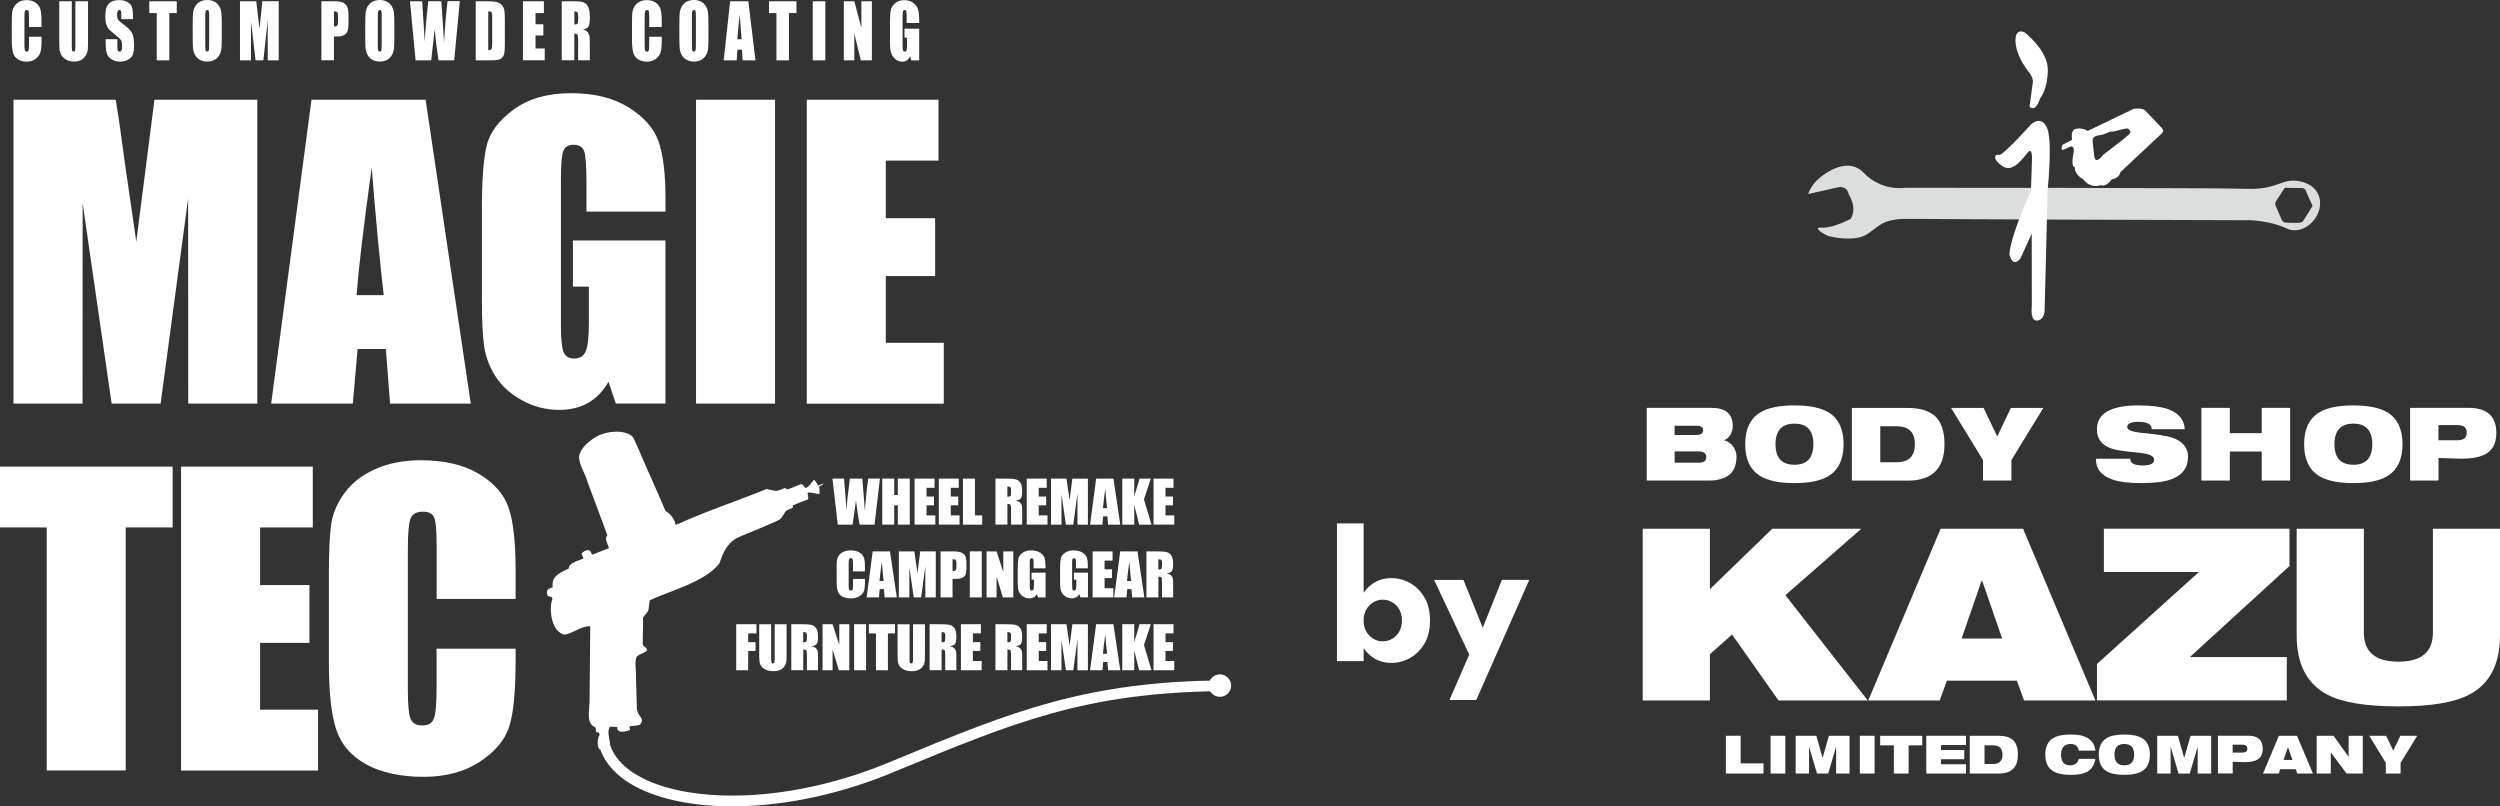
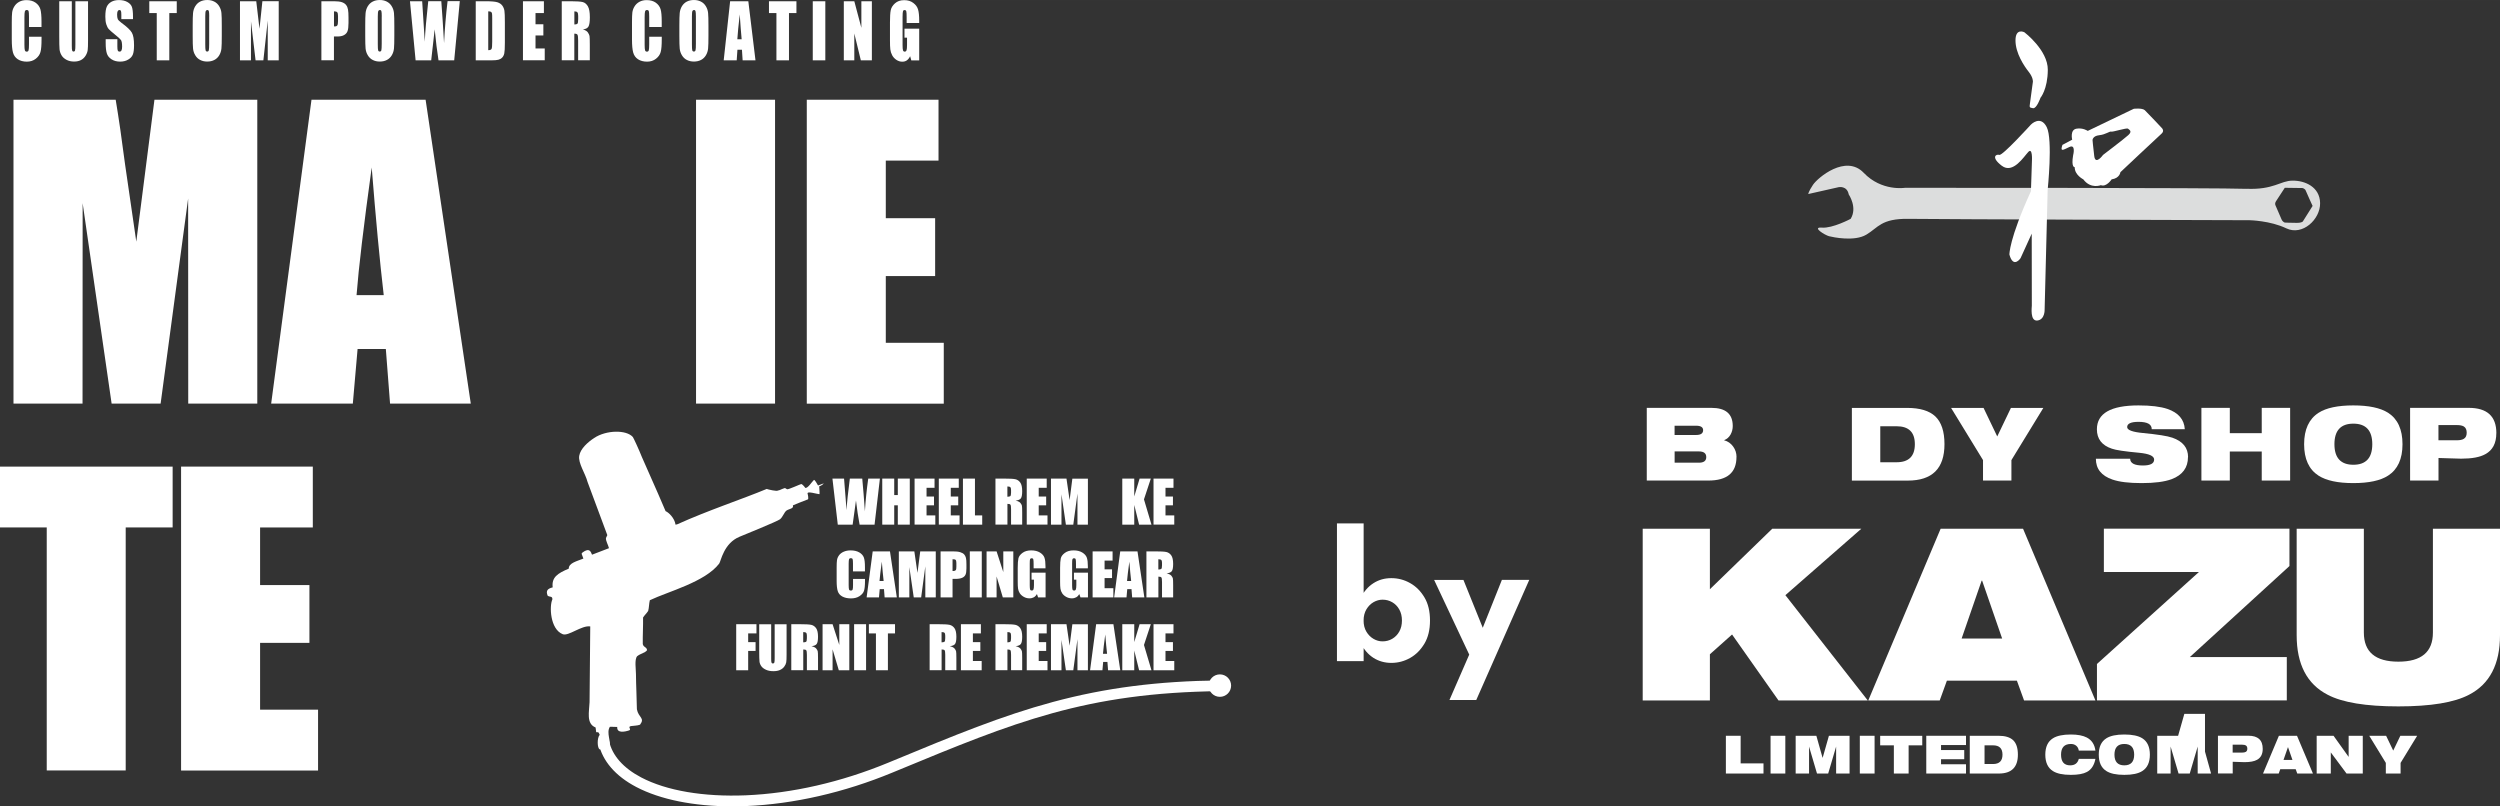
<svg xmlns="http://www.w3.org/2000/svg" id="_レイヤー_2" data-name="レイヤー 2" width="179.82mm" height="58mm" viewBox="0 0 509.74 164.41">
  <rect x="0" y="0" width="509.74" height="164.41" fill="#333333" stroke="none" />
  <defs>
    <style>
      .cls-1 {
        stroke: #fff;
        stroke-miterlimit: 10;
        stroke-width: .36px;
      }

      .cls-1, .cls-2, .cls-3 {
        fill: #fff;
      }

      .cls-2 {
        fill-rule: evenodd;
      }

      .cls-2, .cls-4, .cls-3 {
        stroke-width: 0px;
      }

      .cls-4 {
        fill: #dcdddd;
      }
    </style>
  </defs>
  <g id="_レイヤー_1-2" data-name="レイヤー 1">
    <g>
      <g>
        <path class="cls-3" d="m52.46,20.34v61.95h-14.08l-.02-41.82-5.61,41.82h-9.99l-5.91-40.87-.02,40.87H2.75V20.34h20.84c.62,3.73,1.26,8.11,1.91,13.17l2.29,15.76,3.7-28.93h20.96Z" />
        <path class="cls-3" d="m86.78,20.34l9.21,61.95h-16.46l-.86-11.13h-5.76l-.97,11.13h-16.65l8.22-61.95h23.28Zm-8.54,39.83c-.82-7.02-1.63-15.69-2.45-26.02-1.64,11.86-2.67,20.54-3.09,26.02h5.55Z" />
-         <path class="cls-3" d="m135.69,43.14h-16.11v-5.62c0-3.55-.15-5.76-.46-6.66-.31-.89-1.03-1.34-2.18-1.34-1,0-1.67.38-2.03,1.15s-.54,2.73-.54,5.89v29.73c0,2.78.18,4.61.54,5.49.36.88,1.07,1.32,2.14,1.32,1.17,0,1.97-.5,2.39-1.49.42-.99.63-2.93.63-5.82v-7.35h-3.25v-9.41h18.86v33.25h-10.12l-1.49-4.44c-1.1,1.91-2.48,3.35-4.15,4.3-1.67.96-3.64,1.43-5.92,1.43-2.71,0-5.24-.66-7.6-1.97-2.36-1.31-4.15-2.94-5.38-4.88-1.23-1.94-1.99-3.97-2.3-6.1-.31-2.13-.46-5.33-.46-9.59v-18.41c0-5.92.32-10.22.96-12.9s2.47-5.13,5.49-7.37c3.02-2.23,6.93-3.35,11.73-3.35s8.63.97,11.75,2.91c3.11,1.94,5.14,4.24,6.08,6.91.94,2.67,1.42,6.54,1.42,11.61v2.68Z" />
        <path class="cls-3" d="m158.03,20.34v61.95h-16.11V20.34h16.11Z" />
        <path class="cls-3" d="m164.5,20.34h26.86v12.4h-10.75v11.75h10.06v11.79h-10.06v13.62h11.82v12.4h-27.93V20.34Z" />
        <path class="cls-3" d="m35.2,95.14v12.4h-9.57v49.55H9.53v-49.55H0v-12.4h35.2Z" />
        <path class="cls-3" d="m36.92,95.14h26.86v12.4h-10.75v11.75h10.06v11.79h-10.06v13.62h11.82v12.4h-27.93v-61.95Z" />
-         <path class="cls-3" d="m105.14,122.12h-16.11v-10.77c0-3.13-.17-5.08-.52-5.86-.34-.78-1.1-1.16-2.28-1.16-1.33,0-2.17.47-2.53,1.42-.36.94-.54,2.98-.54,6.12v28.77c0,3.01.18,4.97.54,5.89.36.92,1.16,1.38,2.41,1.38s1.98-.46,2.35-1.38c.37-.92.56-3.08.56-6.48v-7.79h16.11v2.41c0,6.41-.45,10.96-1.36,13.64-.91,2.68-2.91,5.03-6.01,7.05-3.1,2.02-6.92,3.03-11.46,3.03s-8.61-.86-11.67-2.56c-3.06-1.71-5.09-4.07-6.08-7.1-1-3.02-1.49-7.57-1.49-13.64v-18.1c0-4.46.15-7.81.46-10.04.31-2.23,1.22-4.38,2.74-6.45,1.52-2.07,3.62-3.69,6.31-4.88,2.69-1.19,5.78-1.78,9.28-1.78,4.74,0,8.66.92,11.75,2.75,3.09,1.83,5.11,4.12,6.08,6.86.97,2.74,1.45,7,1.45,12.78v5.89Z" />
      </g>
      <g>
        <path class="cls-3" d="m8.47,5.5h-2.56v-2.09c0-.61-.03-.99-.08-1.14-.05-.15-.18-.23-.36-.23-.21,0-.34.09-.4.28s-.09.58-.09,1.19v5.6c0,.59.03.97.09,1.15.06.18.18.27.38.27s.32-.09.37-.27c.06-.18.09-.6.09-1.26v-1.51h2.56v.47c0,1.25-.07,2.13-.22,2.65-.14.52-.46.98-.96,1.37-.49.39-1.1.59-1.82.59s-1.37-.17-1.86-.5-.81-.79-.97-1.38c-.16-.59-.24-1.47-.24-2.65v-3.52c0-.87.02-1.52.07-1.95.05-.43.19-.85.44-1.25.24-.4.58-.72,1-.95.43-.23.92-.35,1.48-.35.75,0,1.38.18,1.87.53s.81.8.97,1.33c.15.53.23,1.36.23,2.49v1.14Z" />
        <path class="cls-3" d="m17.95.25v8.05c0,.91-.02,1.55-.07,1.92-.05.37-.19.75-.43,1.14-.24.39-.56.68-.95.89-.39.2-.85.3-1.39.3-.59,0-1.11-.12-1.56-.36-.45-.24-.79-.55-1.01-.93-.22-.38-.36-.78-.4-1.21s-.06-1.32-.06-2.67V.25h2.56v9.03c0,.53.02.86.07,1.01.05.15.14.22.28.22.16,0,.27-.08.31-.24.05-.16.07-.54.07-1.14V.25h2.56Z" />
        <path class="cls-3" d="m27.12,3.9h-2.38v-.89c0-.42-.03-.68-.09-.8s-.16-.17-.3-.17c-.15,0-.27.08-.35.23-.08.15-.12.39-.12.7,0,.4.04.7.13.91.09.2.33.45.72.74,1.14.83,1.86,1.51,2.16,2.04.3.53.44,1.39.44,2.57,0,.86-.08,1.49-.25,1.9-.16.41-.48.75-.95,1.02-.47.28-1.02.41-1.64.41-.69,0-1.27-.16-1.76-.48s-.8-.72-.95-1.21c-.15-.49-.23-1.19-.23-2.09v-.79h2.38v1.47c0,.45.03.74.1.87.07.13.19.19.36.19s.3-.08.38-.25.13-.41.13-.73c0-.71-.08-1.17-.24-1.39-.16-.22-.56-.58-1.2-1.09-.64-.52-1.06-.89-1.27-1.12-.21-.23-.38-.56-.51-.97-.14-.41-.2-.94-.2-1.58,0-.92.1-1.6.29-2.02s.5-.76.93-1,.95-.36,1.56-.36c.67,0,1.23.13,1.7.39s.78.59.93.99.23,1.08.23,2.03v.48Z" />
        <path class="cls-3" d="m36.04.25v2.41h-1.52v9.64h-2.56V2.66h-1.52V.25h5.6Z" />
        <path class="cls-3" d="m45.22,7.31c0,1.21-.02,2.07-.07,2.57-.05.5-.19.96-.44,1.38-.25.42-.58.74-1,.96s-.9.33-1.46.33-1-.11-1.42-.32c-.42-.21-.76-.53-1.01-.95-.26-.42-.41-.88-.46-1.38-.05-.5-.07-1.36-.07-2.6v-2.06c0-1.21.02-2.07.07-2.57s.19-.96.44-1.38c.25-.42.58-.74,1-.96s.9-.33,1.46-.33,1,.11,1.42.32c.42.21.76.53,1.01.95.26.42.41.88.46,1.38.05.5.07,1.36.07,2.6v2.06Zm-2.56-3.96c0-.56-.03-.92-.08-1.08-.05-.16-.16-.23-.31-.23-.13,0-.24.06-.31.19s-.11.5-.11,1.12v5.62c0,.7.02,1.13.07,1.29.05.16.16.25.33.25s.29-.09.33-.28.07-.64.07-1.35V3.35Z" />
        <path class="cls-3" d="m56.83.25v12.05h-2.24V4.17s-.89,8.13-.89,8.13h-1.59l-.94-7.95v7.95h-2.24V.25h3.32c.1.72.2,1.58.3,2.56l.36,3.06.59-5.63h3.33Z" />
        <path class="cls-3" d="m65.54.25h2.58c.7,0,1.23.07,1.61.2.37.13.66.33.85.58.19.25.32.56.38.92.07.36.1.92.1,1.67v1.05c0,.77-.07,1.33-.2,1.68-.13.35-.37.62-.72.81s-.8.28-1.36.28h-.69v4.85h-2.56V.25Zm2.56,2.06v3.07c.07,0,.14,0,.19,0,.24,0,.4-.07.49-.21.09-.14.14-.43.14-.88v-.99c0-.41-.05-.68-.16-.8-.11-.12-.32-.19-.66-.19Z" />
        <path class="cls-3" d="m80.4,7.31c0,1.21-.02,2.07-.07,2.57-.05.5-.19.96-.44,1.38-.25.42-.58.74-1,.96s-.9.33-1.46.33-1-.11-1.42-.32c-.42-.21-.76-.53-1.01-.95-.26-.42-.41-.88-.46-1.38-.05-.5-.07-1.36-.07-2.6v-2.06c0-1.21.02-2.07.07-2.57s.19-.96.44-1.38c.25-.42.58-.74,1-.96s.9-.33,1.46-.33,1,.11,1.42.32c.42.21.76.53,1.01.95.26.42.41.88.46,1.38.05.5.07,1.36.07,2.6v2.06Zm-2.56-3.96c0-.56-.03-.92-.08-1.08-.05-.16-.16-.23-.31-.23-.13,0-.24.06-.31.19s-.11.5-.11,1.12v5.62c0,.7.02,1.13.07,1.29.05.16.16.25.33.25s.29-.09.33-.28.07-.64.07-1.35V3.35Z" />
        <path class="cls-3" d="m93.75.25l-1.14,12.05h-3.2c-.29-1.85-.55-3.96-.78-6.32-.1,1.01-.34,3.12-.71,6.32h-3.18l-1.15-12.05h2.49l.27,4.2.26,4.06c.09-2.1.33-4.86.71-8.27h2.66c.04.35.13,1.68.28,3.97l.28,4.58c.15-2.92.38-5.77.72-8.56h2.49Z" />
        <path class="cls-3" d="m96.99.25h1.92c1.24,0,2.08.07,2.51.21.44.14.77.37,1,.68.23.32.37.67.43,1.06s.09,1.15.09,2.3v4.22c0,1.08-.04,1.8-.12,2.17-.08.36-.23.65-.44.86-.21.21-.46.35-.77.43-.3.08-.76.12-1.38.12h-3.23V.25Zm2.56,2.06v7.92c.37,0,.6-.09.68-.27.09-.18.13-.67.13-1.48V3.81c0-.55-.01-.9-.04-1.05-.03-.15-.09-.27-.2-.34-.1-.07-.29-.11-.57-.11Z" />
        <path class="cls-3" d="m106.63.25h4.27v2.41h-1.71v2.28h1.6v2.29h-1.6v2.65h1.88v2.41h-4.44V.25Z" />
        <path class="cls-3" d="m114.55.25h1.81c1.21,0,2.03.06,2.46.17s.78.41,1.05.87c.27.47.4,1.22.4,2.24,0,.94-.1,1.57-.29,1.89s-.57.52-1.13.58c.51.15.85.36,1.02.62s.28.49.33.71c.04.22.06.81.06,1.78v3.18h-2.38v-4c0-.64-.04-1.04-.13-1.2-.08-.15-.3-.23-.65-.23v5.43h-2.56V.25Zm2.56,2.06v2.68c.29,0,.49-.05.61-.14.12-.1.17-.41.17-.94v-.66c0-.38-.06-.63-.17-.75-.11-.12-.32-.18-.61-.18Z" />
        <path class="cls-3" d="m134.93,5.5h-2.56v-2.09c0-.61-.03-.99-.08-1.14-.06-.15-.18-.23-.36-.23-.21,0-.34.09-.4.28s-.09.58-.09,1.19v5.6c0,.59.03.97.09,1.15.06.18.18.27.38.27s.32-.09.37-.27c.06-.18.09-.6.09-1.26v-1.51h2.56v.47c0,1.25-.07,2.13-.22,2.65-.14.52-.46.98-.96,1.37-.49.39-1.1.59-1.82.59s-1.37-.17-1.86-.5-.81-.79-.97-1.38c-.16-.59-.24-1.47-.24-2.65v-3.52c0-.87.02-1.52.07-1.95.05-.43.19-.85.44-1.25.24-.4.58-.72,1-.95.43-.23.92-.35,1.48-.35.75,0,1.38.18,1.87.53.49.36.81.8.97,1.33s.23,1.36.23,2.49v1.14Z" />
        <path class="cls-3" d="m144.45,7.31c0,1.21-.02,2.07-.07,2.57s-.19.96-.44,1.38c-.25.42-.58.74-1,.96-.42.22-.9.33-1.46.33-.53,0-1-.11-1.42-.32-.42-.21-.76-.53-1.01-.95-.26-.42-.41-.88-.46-1.38-.05-.5-.07-1.36-.07-2.6v-2.06c0-1.21.02-2.07.07-2.57.05-.5.19-.96.44-1.38.25-.42.58-.74,1-.96.42-.22.91-.33,1.46-.33s1,.11,1.42.32c.42.21.76.53,1.01.95.26.42.41.88.46,1.38s.07,1.36.07,2.6v2.06Zm-2.56-3.96c0-.56-.03-.92-.08-1.08-.05-.16-.15-.23-.31-.23-.13,0-.24.06-.31.19-.07.13-.11.5-.11,1.12v5.62c0,.7.02,1.13.07,1.29s.16.25.33.25.29-.09.34-.28c.05-.19.07-.64.07-1.35V3.35Z" />
        <path class="cls-3" d="m152.58.25l1.46,12.05h-2.62l-.14-2.16h-.92l-.15,2.16h-2.65l1.31-12.05h3.7Zm-1.36,7.75c-.13-1.36-.26-3.05-.39-5.06-.26,2.31-.43,3.99-.49,5.06h.88Z" />
        <path class="cls-3" d="m162.39.25v2.41h-1.52v9.64h-2.56V2.66h-1.52V.25h5.6Z" />
        <path class="cls-3" d="m168.28.25v12.05h-2.56V.25h2.56Z" />
        <path class="cls-3" d="m177.77.25v12.05h-2.25l-1.33-5.48v5.48h-2.14V.25h2.14l1.44,5.42V.25h2.14Z" />
        <path class="cls-3" d="m187.42,4.69h-2.56v-1.09c0-.69-.02-1.12-.07-1.29-.05-.17-.16-.26-.35-.26-.16,0-.27.07-.32.22s-.09.53-.09,1.15v5.78c0,.54.03.9.09,1.07.06.17.17.26.34.26.19,0,.31-.1.38-.29.07-.19.1-.57.1-1.13v-1.43h-.52v-1.83h3v6.47h-1.61l-.24-.86c-.17.37-.4.65-.66.84s-.58.28-.94.28c-.43,0-.83-.13-1.21-.38-.38-.26-.66-.57-.86-.95s-.32-.77-.37-1.19c-.05-.41-.07-1.04-.07-1.86v-3.58c0-1.15.05-1.99.15-2.51s.39-1,.87-1.43c.48-.43,1.1-.65,1.87-.65s1.37.19,1.87.57c.5.38.82.82.97,1.34s.23,1.27.23,2.26v.52Z" />
      </g>
      <g>
        <circle class="cls-3" cx="248.73" cy="139.79" r="2.29" />
        <path class="cls-3" d="m248.83,138.73c-12.81.14-23.41,1.51-34.12,4.39-10.5,2.83-20.2,6.84-32.49,11.93l-1.09.45c-9.6,3.97-19.65,6.27-29.07,6.66-8.6.35-16.17-.94-21.31-3.64-3.66-1.92-5.93-4.49-6.56-7.43l-2.14.46c.77,3.59,3.43,6.68,7.68,8.91,4.9,2.57,11.77,3.95,19.59,3.95.93,0,1.88-.02,2.83-.06,9.67-.4,19.99-2.76,29.82-6.83l1.09-.45c23.74-9.82,38.31-15.85,65.77-16.15v-2.19Z" />
      </g>
      <g>
        <path class="cls-3" d="m179.41,97.58l-1.09,9.39h-3.05c-.28-1.44-.52-3.08-.74-4.92-.1.79-.32,2.43-.68,4.92h-3.03l-1.09-9.39h2.37l.26,3.27.25,3.17c.09-1.64.32-3.79.67-6.44h2.53c.03.27.12,1.31.27,3.1l.27,3.57c.14-2.27.37-4.49.68-6.67h2.37Z" />
        <path class="cls-3" d="m185.5,97.58v9.39h-2.44v-3.94h-.73v3.94h-2.44v-9.39h2.44v3.36h.73v-3.36h2.44Z" />
        <path class="cls-3" d="m186.48,97.58h4.07v1.88h-1.63v1.78h1.52v1.79h-1.52v2.06h1.79v1.88h-4.23v-9.39Z" />
        <path class="cls-3" d="m191.42,97.58h4.07v1.88h-1.63v1.78h1.52v1.79h-1.52v2.06h1.79v1.88h-4.23v-9.39Z" />
        <path class="cls-3" d="m198.79,97.58v7.51h1.48v1.88h-3.93v-9.39h2.44Z" />
        <path class="cls-3" d="m202.96,97.58h1.73c1.15,0,1.93.04,2.34.13s.74.32,1,.68.39.95.39,1.75c0,.73-.09,1.22-.27,1.47s-.54.4-1.07.45c.48.12.81.28.97.48s.27.39.31.55.06.63.06,1.39v2.48h-2.27v-3.12c0-.5-.04-.81-.12-.93s-.29-.18-.62-.18v4.23h-2.44v-9.39Zm2.44,1.61v2.09c.27,0,.47-.04.58-.11s.17-.32.17-.73v-.52c0-.3-.05-.49-.16-.59s-.3-.14-.58-.14Z" />
        <path class="cls-3" d="m209.35,97.58h4.07v1.88h-1.63v1.78h1.52v1.79h-1.52v2.06h1.79v1.88h-4.23v-9.39Z" />
        <path class="cls-3" d="m221.82,97.58v9.39h-2.13v-6.34s-.85,6.34-.85,6.34h-1.51l-.9-6.19v6.19h-2.14v-9.39h3.16c.09.56.19,1.23.29,2l.35,2.39.56-4.38h3.18Z" />
-         <path class="cls-3" d="m227.02,97.58l1.4,9.39h-2.49l-.13-1.69h-.87l-.15,1.69h-2.52l1.24-9.39h3.53Zm-1.29,6.04c-.12-1.06-.25-2.38-.37-3.94-.25,1.8-.4,3.11-.47,3.94h.84Z" />
        <path class="cls-3" d="m234.65,97.58l-1.4,4.24,1.53,5.15h-2.52l-.99-4.02v4.02h-2.44v-9.39h2.44v3.65l1.09-3.65h2.29Z" />
        <path class="cls-3" d="m235.2,97.58h4.07v1.88h-1.63v1.78h1.52v1.79h-1.52v2.06h1.79v1.88h-4.23v-9.39Z" />
        <path class="cls-3" d="m176.36,116.51h-2.44v-1.63c0-.47-.03-.77-.08-.89-.05-.12-.17-.18-.34-.18-.2,0-.33.07-.38.21s-.08.45-.08.93v4.36c0,.46.03.75.08.89s.18.21.37.21.3-.07.36-.21c.06-.14.08-.47.08-.98v-1.18h2.44v.37c0,.97-.07,1.66-.21,2.07-.14.41-.44.76-.91,1.07-.47.31-1.05.46-1.74.46s-1.3-.13-1.77-.39-.77-.62-.92-1.08-.23-1.15-.23-2.07v-2.74c0-.68.02-1.18.07-1.52s.18-.66.41-.98.55-.56.96-.74.88-.27,1.41-.27c.72,0,1.31.14,1.78.42.47.28.77.63.92,1.04s.22,1.06.22,1.94v.89Z" />
        <path class="cls-3" d="m181.46,112.42l1.4,9.39h-2.49l-.13-1.69h-.87l-.15,1.69h-2.52l1.24-9.39h3.53Zm-1.29,6.04c-.12-1.06-.25-2.38-.37-3.94-.25,1.8-.4,3.11-.47,3.94h.84Z" />
        <path class="cls-3" d="m190.8,112.42v9.39h-2.13v-6.34s-.85,6.34-.85,6.34h-1.51l-.9-6.19v6.19h-2.14v-9.39h3.16c.09.56.19,1.23.29,2l.35,2.39.56-4.38h3.18Z" />
        <path class="cls-3" d="m191.78,112.42h2.46c.66,0,1.18.05,1.53.16s.63.26.81.45.3.44.37.72.1.71.1,1.3v.82c0,.6-.06,1.04-.19,1.31s-.35.49-.68.63-.76.22-1.3.22h-.66v3.78h-2.44v-9.39Zm2.44,1.61v2.39c.07,0,.13,0,.18,0,.22,0,.38-.06.47-.17s.13-.34.13-.69v-.77c0-.32-.05-.53-.15-.63s-.31-.14-.63-.14Z" />
        <path class="cls-3" d="m200.18,112.42v9.39h-2.44v-9.39h2.44Z" />
        <path class="cls-3" d="m206.61,112.42v9.39h-2.14l-1.27-4.27v4.27h-2.04v-9.39h2.04l1.37,4.23v-4.23h2.04Z" />
        <path class="cls-3" d="m213.19,115.88h-2.44v-.85c0-.54-.02-.87-.07-1.01s-.16-.2-.33-.2c-.15,0-.25.06-.31.17s-.08.41-.08.89v4.5c0,.42.03.7.08.83s.16.2.32.2c.18,0,.3-.08.36-.23s.1-.44.1-.88v-1.11h-.49v-1.43h2.86v5.04h-1.53l-.23-.67c-.17.29-.38.51-.63.65s-.55.22-.9.22c-.41,0-.79-.1-1.15-.3-.36-.2-.63-.45-.82-.74s-.3-.6-.35-.92-.07-.81-.07-1.45v-2.79c0-.9.05-1.55.14-1.95s.37-.78.83-1.12,1.05-.51,1.78-.51,1.31.15,1.78.44.78.64.92,1.05.21.99.21,1.76v.41Z" />
        <path class="cls-3" d="m221.83,115.88h-2.44v-.85c0-.54-.02-.87-.07-1.01s-.16-.2-.33-.2c-.15,0-.25.06-.31.17s-.08.41-.08.89v4.5c0,.42.03.7.08.83s.16.2.32.2c.18,0,.3-.08.36-.23s.1-.44.1-.88v-1.11h-.49v-1.43h2.86v5.04h-1.53l-.23-.67c-.17.29-.38.51-.63.65s-.55.22-.9.22c-.41,0-.79-.1-1.15-.3-.36-.2-.63-.45-.82-.74s-.3-.6-.35-.92-.07-.81-.07-1.45v-2.79c0-.9.05-1.55.14-1.95s.37-.78.83-1.12,1.05-.51,1.78-.51,1.31.15,1.78.44.78.64.92,1.05.21.99.21,1.76v.41Z" />
        <path class="cls-3" d="m222.78,112.42h4.07v1.88h-1.63v1.78h1.52v1.79h-1.52v2.06h1.79v1.88h-4.23v-9.39Z" />
        <path class="cls-3" d="m231.93,112.42l1.4,9.39h-2.49l-.13-1.69h-.87l-.15,1.69h-2.52l1.24-9.39h3.53Zm-1.29,6.04c-.12-1.06-.25-2.38-.37-3.94-.25,1.8-.4,3.11-.47,3.94h.84Z" />
        <path class="cls-3" d="m233.74,112.42h1.73c1.15,0,1.93.04,2.34.13s.74.32,1,.68.39.95.39,1.75c0,.73-.09,1.22-.27,1.47s-.54.4-1.07.45c.48.12.81.28.97.48s.27.39.31.55.06.63.06,1.39v2.48h-2.27v-3.12c0-.5-.04-.81-.12-.93s-.29-.18-.62-.18v4.23h-2.44v-9.39Zm2.44,1.61v2.09c.27,0,.47-.04.58-.11s.17-.32.17-.73v-.52c0-.3-.05-.49-.16-.59s-.3-.14-.58-.14Z" />
        <path class="cls-3" d="m150.11,127.27h4.13v1.88h-1.69v1.78h1.51v1.79h-1.51v3.94h-2.44v-9.39Z" />
        <path class="cls-3" d="m160.38,127.27v6.27c0,.71-.02,1.21-.07,1.5s-.18.58-.41.89-.53.53-.9.69-.81.23-1.32.23c-.56,0-1.06-.09-1.48-.28s-.75-.43-.96-.72-.34-.61-.38-.94-.06-1.03-.06-2.08v-5.55h2.44v7.04c0,.41.02.67.07.79s.13.17.27.17c.15,0,.25-.06.3-.19s.07-.42.07-.89v-6.92h2.44Z" />
        <path class="cls-3" d="m161.33,127.27h1.73c1.15,0,1.93.04,2.34.13s.74.32,1,.68.39.95.39,1.75c0,.73-.09,1.22-.27,1.47s-.54.4-1.07.45c.48.12.81.28.97.48s.27.39.31.55.06.63.06,1.39v2.48h-2.27v-3.12c0-.5-.04-.81-.12-.93s-.29-.18-.62-.18v4.23h-2.44v-9.39Zm2.44,1.61v2.09c.27,0,.47-.04.58-.11s.17-.32.17-.73v-.52c0-.3-.05-.49-.16-.59s-.3-.14-.58-.14Z" />
        <path class="cls-3" d="m173.17,127.27v9.39h-2.14l-1.27-4.27v4.27h-2.04v-9.39h2.04l1.37,4.23v-4.23h2.04Z" />
        <path class="cls-3" d="m176.59,127.27v9.39h-2.44v-9.39h2.44Z" />
        <path class="cls-3" d="m182.49,127.27v1.88h-1.45v7.51h-2.44v-7.51h-1.44v-1.88h5.33Z" />
-         <path class="cls-3" d="m188.59,127.27v6.27c0,.71-.02,1.21-.07,1.5s-.18.58-.41.89-.53.53-.9.69-.81.23-1.32.23c-.56,0-1.06-.09-1.48-.28s-.75-.43-.96-.72-.34-.61-.38-.94-.06-1.03-.06-2.08v-5.55h2.44v7.04c0,.41.02.67.07.79s.13.17.27.17c.15,0,.25-.06.3-.19s.07-.42.07-.89v-6.92h2.44Z" />
        <path class="cls-3" d="m189.54,127.27h1.73c1.15,0,1.93.04,2.34.13s.74.32,1,.68.39.95.39,1.75c0,.73-.09,1.22-.27,1.47-.18.25-.54.4-1.07.45.48.12.81.28.97.48s.27.39.31.55.06.63.06,1.39v2.48h-2.27v-3.12c0-.5-.04-.81-.12-.93s-.29-.18-.62-.18v4.23h-2.44v-9.39Zm2.44,1.61v2.09c.27,0,.47-.04.58-.11s.17-.32.17-.73v-.52c0-.3-.05-.49-.16-.59s-.3-.14-.58-.14Z" />
        <path class="cls-3" d="m195.93,127.27h4.07v1.88h-1.63v1.78h1.52v1.79h-1.52v2.06h1.79v1.88h-4.23v-9.39Z" />
        <path class="cls-3" d="m202.96,127.27h1.73c1.15,0,1.93.04,2.34.13s.74.32,1,.68.39.95.39,1.75c0,.73-.09,1.22-.27,1.47s-.54.4-1.07.45c.48.12.81.28.97.48s.27.39.31.55.06.63.06,1.39v2.48h-2.27v-3.12c0-.5-.04-.81-.12-.93s-.29-.18-.62-.18v4.23h-2.44v-9.39Zm2.44,1.61v2.09c.27,0,.47-.04.58-.11s.17-.32.17-.73v-.52c0-.3-.05-.49-.16-.59s-.3-.14-.58-.14Z" />
        <path class="cls-3" d="m209.35,127.27h4.07v1.88h-1.63v1.78h1.52v1.79h-1.52v2.06h1.79v1.88h-4.23v-9.39Z" />
        <path class="cls-3" d="m221.82,127.27v9.39h-2.13v-6.34s-.85,6.34-.85,6.34h-1.51l-.9-6.19v6.19h-2.14v-9.39h3.16c.09.56.19,1.23.29,2l.35,2.39.56-4.38h3.18Z" />
        <path class="cls-3" d="m227.02,127.27l1.4,9.39h-2.49l-.13-1.69h-.87l-.15,1.69h-2.52l1.24-9.39h3.53Zm-1.29,6.04c-.12-1.06-.25-2.38-.37-3.94-.25,1.8-.4,3.11-.47,3.94h.84Z" />
        <path class="cls-3" d="m234.65,127.27l-1.4,4.24,1.53,5.15h-2.52l-.99-4.02v4.02h-2.44v-9.39h2.44v3.65l1.09-3.65h2.29Z" />
        <path class="cls-3" d="m235.2,127.27h4.07v1.88h-1.63v1.78h1.52v1.79h-1.52v2.06h1.79v1.88h-4.23v-9.39Z" />
      </g>
      <g>
        <path class="cls-2" d="m166.81,99.01s0,0,0,.01c-.24.08-.18.05,0-.01-.26-.43-.61-1.11-.84-1.17-.48.46-1.22,1.7-1.76,1.65-.25-.36-.7-.82-.83-.8-.18.02-2.57,1.12-2.88,1.07.07.04-.3-.16-.31-.17-.14-.31-1.26.49-1.61.41.05.26-2.03-.2-2.25-.31-5.04,2.1-11.84,4.32-18.24,7.21,0-.02-.34.1-.35.08-.19-1.35-1.4-2.51-2.03-2.76-.62-1.36-.93-2.24-1.55-3.6-1.08-2.46-2.19-4.98-3.28-7.43-.53-1.36-1.73-3.96-1.85-4.09-1.31-1.49-5.4-1.45-7.88.2-1.26.83-2.8,2.16-3.05,3.64-.25,1.49,1.26,3.61,1.7,5.33,1.34,3.61,2.69,7.23,4.03,10.84-.09.2-.19.4-.28.59-.06.58.46,1.41.62,2.07-.94.35-2.53.98-3.46,1.33-.24-.53-.45-1.54-1.93-.46-.07.08-.13.16-.2.25.12.33.25.67.37,1-1.28.53-3,.88-2.98,2.05-2.31.97-3.52,1.78-3.28,3.82-1,.25-1.46.65-1.02,1.71.46.31.98.02.96.74-.64,1.35-.48,6.08,2.11,7.1,1.17.46,3.85-1.85,5.61-1.59-.04,4.99-.1,10.47-.14,15.46-.06,1.87-.74,4.37,1.23,5.15.04.32.08.64.12.96.32,0,.48-.04.57.21l.15.32c-.58.65-.51,2.74,0,2.97.63-.06.58.36,1.99-.27.42-1.27-.71-3.08.08-4.33.14-.04,1.36.06,1.5.03-.1,1.28,1.4,1.04,2.43.7.57-.19-.42-.74.39-.88.38-.07,1.32-.07,1.83-.28,1.06-1.4-.32-1.41-.64-3.15-.03-2.54-.17-4.64-.19-7.18.01-.89-.34-2.96.24-3.63.78-.61,1.53-.61,2.03-1.23-.11-.73-.68-.49-.88-1.25-.03-1.57.09-3.84.06-5.42.37-.56.67-.77,1.04-1.33.19-.68.16-1.5.34-2.19,3.73-1.78,11.28-3.71,14.14-7.47.36-.47.91-4.15,4.17-5.48.66-.27,7.75-3.15,8.24-3.56.59-.5.81-1.38,1.31-1.77.29-.21.85-.33,1.1-.5.49-.33,0-.5.34-.62.22-.08,1.8-.76,2.92-1.16.18-.06.02-.93-.05-1.15-.21-.63,1.93.07,2.39.09.1,0,.02-.78-.03-1.63-.01.08.68-.2.92-.57.63-.23-.68.24-1.14.42Z" />
        <path class="cls-3" d="m121.54,99.57l3.48,8.89s1.04-3.58,8.76-3.88l-1.45-4.18s-1.49,3.45-10.79-.83Z" />
        <path class="cls-3" d="m151.28,102.75l4.97-2.07s2.46.71,3.18.32l.73,1.67s-1.63.62-1.96,1.73l-5.24,2.6-1.68-4.24Z" />
        <polygon class="cls-1" points="122.34 128.53 126.38 127.26 126.33 141.08 122.33 142.34 122.34 128.53" />
      </g>
    </g>
    <g>
      <g>
        <path class="cls-4" d="m458.04,38.49c5.58.23,6.88-1.63,9.38-1.66,2.51-.03,5.58,1.24,5.64,4.57.06,3.33-3.61,6.73-6.88,5.16-3.27-1.58-7.49-1.66-7.49-1.66,0,0-63.89-.19-69.52-.28-5.63-.09-6.2,1.79-8.64,3.23-2.44,1.44-6.77.52-7.6.31-.83-.22-3.62-1.92-1.44-1.75,2.18.17,5.85-1.79,5.85-1.79,1.44-2.31-.39-4.98-.39-4.98-.35-1.83-2.05-1.48-2.05-1.48l-6.2,1.4s0-.44.96-1.88c.96-1.44,6.68-6.28,10.34-2.45,3.67,3.84,8.42,3.06,8.42,3.06,0,0,64.02-.02,69.61.21Zm5.98,2.65c-.26.38-.04.77-.04.77,0,0,.96,2.19,1.2,2.78.24.59.69.69.69.69,0,0,1.28.06,2.43.06s1.26-.32,1.26-.32l1.97-3.13s-1.28-2.8-1.41-3.15c-.13-.35-.63-.5-.63-.5l-3.63-.05s-1.59,2.46-1.85,2.83Z" />
        <path class="cls-3" d="m416.04,19.96s-.79,2.23-1.51,2.1c-.72-.13-.76-.13-.63-.97.13-.85.6-4.43.6-4.43,0,0,.09-.82-.85-2.01-.94-1.19-2.7-3.8-2.7-6.41s1.82-1.66,1.82-1.66c0,0,4.8,3.64,4.77,7.66-.03,4.02-1.51,5.72-1.51,5.72Z" />
        <path class="cls-3" d="m414.31,32.63s.13-2.58-.74-1.66c-.88.92-3.13,4.58-5.42,2.82-2.29-1.75-1.14-2.43-.5-2.21.63.23,6.45-6.18,6.45-6.18,0,0,1.95-2.01,3.22.52,1.27,2.52.19,12.78.19,12.78l-.62,24.41s.09,2.04-1.47,2.24c-1.56.2-1.13-2.82-1.14-3.03-.01-.2-.02-14.68-.02-14.68l-2.28,5s-1.46,2.2-2.27-.73c0,0-.12-3.05,4.39-12.93l.21-6.36Z" />
        <path class="cls-3" d="m422.71,31.62s.61-2.32-.81-1.63c-1.42.69-1.83.94-1.38-.45l1.99-1.06s-.49-1.99.85-2.24c1.34-.24,2.32.45,2.32.45l9.39-4.51s1.7-.2,2.24.28c.53.49,3.53,3.7,3.53,3.7,0,0,.53.53-.12,1.1-.65.57-8.38,7.85-8.38,7.85,0,0-.12,1.22-1.79,1.46,0,0-1.06,1.63-2.19,1.18,0,0-2.07.85-3.58-1.18,0,0-1.79-.89-1.75-2.48,0,0-.77.12-.32-2.48Zm11.25-4.08c.87-.79.19-1.06-.06-1.3-.24-.24-3.12.71-3.44.6-.33-.11-1.11.59-2.44.73-1.33.14-1.36.98-1.36.98,0,0,.11,1.35.35,3.28.24,1.93,1.79-.24,1.79-.24,0,0,4.28-3.25,5.15-4.04Z" />
      </g>
      <g>
        <path class="cls-3" d="m354.06,93.17c0,3.21-1.91,4.81-5.73,4.81h-12.56v-14.82h13.19c2.89,0,4.34,1.23,4.34,3.7,0,.63-.15,1.21-.45,1.75-.3.53-.73.91-1.29,1.13v.04c.74.19,1.34.61,1.81,1.25.47.64.7,1.36.7,2.14Zm-6.8-5.46c0-.61-.48-.91-1.44-.91h-4.38v1.89h4.38c.96,0,1.44-.32,1.44-.98Zm.64,5.49c0-.77-.5-1.16-1.5-1.16h-4.95v2.3h4.95c1,0,1.5-.38,1.5-1.14Z" />
-         <path class="cls-3" d="m375.9,90.57c0,3.01-.98,5.15-2.94,6.41-1.56,1.01-3.92,1.52-7.09,1.52s-5.51-.51-7.09-1.52c-1.96-1.26-2.94-3.4-2.94-6.41s.99-5.15,2.96-6.41c1.56-1,3.92-1.5,7.07-1.5s5.51.5,7.09,1.5c1.96,1.26,2.94,3.4,2.94,6.41Zm-6.16,0c0-2.79-1.29-4.19-3.86-4.19s-3.86,1.4-3.86,4.19,1.29,4.19,3.86,4.19,3.86-1.4,3.86-4.19Z" />
        <path class="cls-3" d="m396.47,90.57c0,4.95-2.49,7.42-7.48,7.42h-11.4v-14.82h11.28c2.6,0,4.51.58,5.73,1.73,1.25,1.19,1.87,3.08,1.87,5.67Zm-6.04,0c0-2.44-1.24-3.66-3.72-3.66h-3.33v7.34h3.33c2.48,0,3.72-1.23,3.72-3.68Z" />
        <path class="cls-3" d="m416.63,83.17l-6.51,10.64v4.17h-5.79v-4.17l-6.51-10.64h6.62l2.79,5.82,2.79-5.82h6.62Z" />
        <path class="cls-3" d="m446.12,93.2c0,2.16-1.11,3.66-3.33,4.5-1.44.53-3.47.8-6.1.8s-4.56-.24-5.96-.72c-2.26-.77-3.39-2.19-3.39-4.25h6.99c.01.92.88,1.38,2.59,1.38,1.53,0,2.3-.4,2.3-1.21,0-.73-1.01-1.18-3.02-1.38-2.95-.27-4.82-.55-5.61-.84-2.03-.68-3.04-2-3.04-3.95,0-3.25,2.83-4.87,8.49-4.87,2.51,0,4.47.24,5.9.72,2.23.77,3.41,2.14,3.53,4.13h-6.74c.01-1-.88-1.5-2.69-1.5-1.55,0-2.32.36-2.32,1.07,0,.6,1.07,1.01,3.23,1.21,2.99.29,4.98.6,5.98.95,2.14.74,3.21,2.06,3.21,3.97Z" />
        <path class="cls-3" d="m466.95,97.98h-5.79v-5.92h-6.51v5.92h-5.79v-14.82h5.79v5.16h6.51v-5.16h5.79v14.82Z" />
        <path class="cls-3" d="m489.86,90.57c0,3.01-.98,5.15-2.94,6.41-1.56,1.01-3.92,1.52-7.09,1.52s-5.51-.51-7.09-1.52c-1.96-1.26-2.94-3.4-2.94-6.41s.99-5.15,2.96-6.41c1.56-1,3.92-1.5,7.07-1.5s5.51.5,7.09,1.5c1.96,1.26,2.94,3.4,2.94,6.41Zm-6.16,0c0-2.79-1.29-4.19-3.86-4.19s-3.86,1.4-3.86,4.19,1.29,4.19,3.86,4.19,3.86-1.4,3.86-4.19Z" />
        <path class="cls-3" d="m508.99,88.33c0,2.04-.75,3.47-2.24,4.27-1.1.62-2.74.92-4.93.92-.56,0-1.37-.02-2.41-.07-1.05-.05-1.78-.07-2.21-.07v4.6h-5.79v-14.82h11.96c3.75,0,5.63,1.72,5.63,5.16Zm-6.04-.1c0-.6-.19-1.03-.58-1.27-.3-.19-.78-.29-1.44-.29h-3.74v3.1h3.74c.64,0,1.12-.1,1.42-.29.4-.23.6-.65.6-1.25Z" />
        <path class="cls-3" d="m380.84,142.82h-18.21l-9.47-13.45-4.52,4.03v9.42h-13.7v-35.02h13.7v12.34l12.72-12.34h18.16l-15.49,13.55,16.8,21.47Z" />
        <path class="cls-3" d="m427.27,142.82h-14.57l-1.46-4.03h-14.28l-1.46,4.03h-14.57l14.76-35.02h16.8l14.76,35.02Zm-19.04-12.63l-4.08-11.8h-.1l-4.08,11.8h8.26Z" />
        <path class="cls-3" d="m466.8,115.42l-20.3,18.55h19.77v8.84h-38.71v-7.43l20.79-18.75h-19.38v-8.84h37.84v7.63Z" />
        <path class="cls-3" d="m509.74,129.51c0,5.93-2.11,9.97-6.31,12.14-3.01,1.59-7.82,2.38-14.42,2.38s-11.41-.79-14.42-2.38c-4.21-2.17-6.31-6.22-6.31-12.14v-21.71h13.7v21.18c0,3.95,2.35,5.93,7.04,5.93s7.04-1.97,7.04-5.93v-21.18h13.7v21.71Z" />
      </g>
      <g>
        <path class="cls-3" d="m359.57,157.72h-7.67v-7.7h3.01v5.63h4.66v2.07Z" />
        <path class="cls-3" d="m364.02,157.72h-3.01v-7.7h3.01v7.7Z" />
        <path class="cls-3" d="m377.11,157.72h-2.73v-5.5l-1.62,5.5h-2.28l-1.62-5.5v5.5h-2.73v-7.7h4.22l1.26,4.47h.03s1.27-4.47,1.27-4.47h4.21v7.7Z" />
        <path class="cls-3" d="m382.22,157.72h-3.01v-7.7h3.01v7.7Z" />
        <path class="cls-3" d="m391.95,151.97h-2.79v5.75h-3.01v-5.75h-2.79v-1.94h8.58v1.94Z" />
        <path class="cls-3" d="m400.86,157.72h-8.1v-7.7h8.1v1.89h-5.09v1.02h4.73v1.87h-4.73v1.03h5.09v1.89Z" />
        <path class="cls-3" d="m411.44,153.87c0,2.57-1.3,3.85-3.89,3.85h-5.92v-7.7h5.86c1.35,0,2.34.3,2.98.9.65.62.97,1.6.97,2.95Zm-3.14,0c0-1.27-.64-1.9-1.93-1.9h-1.73v3.81h1.73c1.29,0,1.93-.64,1.93-1.91Z" />
        <path class="cls-3" d="m427.25,154.72c-.24,1.29-.82,2.19-1.74,2.68-.72.39-1.81.59-3.27.59-1.64,0-2.86-.26-3.68-.79-1.02-.65-1.53-1.76-1.53-3.33s.51-2.67,1.53-3.32c.82-.53,2.05-.79,3.68-.79,1.39,0,2.47.21,3.26.62,1,.53,1.59,1.42,1.75,2.67h-3.39c-.06-.43-.24-.76-.53-1-.29-.24-.65-.36-1.08-.36-1.34,0-2.01.73-2.01,2.18s.62,2.18,1.86,2.18c.95,0,1.53-.44,1.76-1.32h3.39Z" />
        <path class="cls-3" d="m438.35,153.87c0,1.57-.51,2.68-1.53,3.33-.81.53-2.04.79-3.68.79s-2.86-.26-3.68-.79c-1.02-.65-1.53-1.76-1.53-3.33s.51-2.68,1.54-3.33c.81-.52,2.04-.78,3.67-.78s2.86.26,3.68.78c1.02.65,1.53,1.77,1.53,3.33Zm-3.2,0c0-1.45-.67-2.18-2.01-2.18s-2.01.73-2.01,2.18.67,2.18,2.01,2.18,2.01-.73,2.01-2.18Z" />
-         <path class="cls-3" d="m450.83,157.72h-2.73v-5.5l-1.62,5.5h-2.28l-1.62-5.5v5.5h-2.73v-7.7h4.22l1.26,4.47h.04s1.27-4.47,1.27-4.47h4.21v7.7Z" />
+         <path class="cls-3" d="m450.83,157.72h-2.73v-5.5l-1.62,5.5h-2.28l-1.62-5.5v5.5h-2.73v-7.7h4.22h.04s1.27-4.47,1.27-4.47h4.21v7.7Z" />
        <path class="cls-3" d="m461.36,152.7c0,1.06-.39,1.8-1.16,2.22-.57.32-1.42.48-2.56.48-.29,0-.71-.01-1.25-.04-.54-.02-.93-.04-1.15-.04v2.39h-3.01v-7.7h6.21c1.95,0,2.92.89,2.92,2.68Zm-3.14-.05c0-.31-.1-.53-.3-.66-.16-.1-.41-.15-.75-.15h-1.94v1.61h1.94c.33,0,.58-.05.74-.15.21-.12.31-.34.31-.65Z" />
        <path class="cls-3" d="m471.6,157.72h-3.2l-.32-.89h-3.14l-.32.89h-3.2l3.24-7.7h3.69l3.25,7.7Zm-4.18-2.78l-.9-2.59h-.02l-.9,2.59h1.81Z" />
        <path class="cls-3" d="m481.76,157.72h-3.31l-3.21-4.31v4.31h-2.88v-7.7h3.44l3.05,4.27h.03v-4.27h2.88v7.7Z" />
        <path class="cls-3" d="m492.85,150.02l-3.38,5.53v2.17h-3.01v-2.17l-3.38-5.53h3.44l1.45,3.02,1.45-3.02h3.44Z" />
      </g>
    </g>
    <g>
      <path class="cls-3" d="m278.04,134.8h-5.44v-28.08h5.44v28.08Zm12.4-3.58c-.76,1.28-1.73,2.26-2.92,2.93-1.19.67-2.47,1.01-3.83,1.01s-2.59-.35-3.67-1.04c-1.08-.7-1.93-1.69-2.56-2.99-.62-1.3-.94-2.83-.94-4.61s.31-3.34.94-4.63c.62-1.28,1.48-2.27,2.56-2.97s2.3-1.04,3.67-1.04,2.65.34,3.83,1.01c1.19.67,2.16,1.64,2.92,2.92.76,1.27,1.13,2.84,1.13,4.72s-.38,3.42-1.13,4.7Zm-5.13-6.95c-.36-.64-.84-1.13-1.44-1.48-.6-.35-1.26-.52-1.98-.52-.62,0-1.23.17-1.82.5-.59.34-1.07.82-1.46,1.46-.38.64-.58,1.4-.58,2.29s.19,1.65.58,2.29c.38.64.87,1.12,1.46,1.46.59.34,1.19.5,1.82.5.72,0,1.38-.17,1.98-.52.6-.35,1.08-.84,1.44-1.48.36-.64.54-1.39.54-2.25s-.18-1.61-.54-2.25Z" />
      <path class="cls-3" d="m301.01,142.72h-5.47l4.03-9.25-7.16-15.23h5.98l5.36,13.28-2.81-.04,5.29-13.25h5.58l-10.8,24.48Z" />
    </g>
  </g>
</svg>